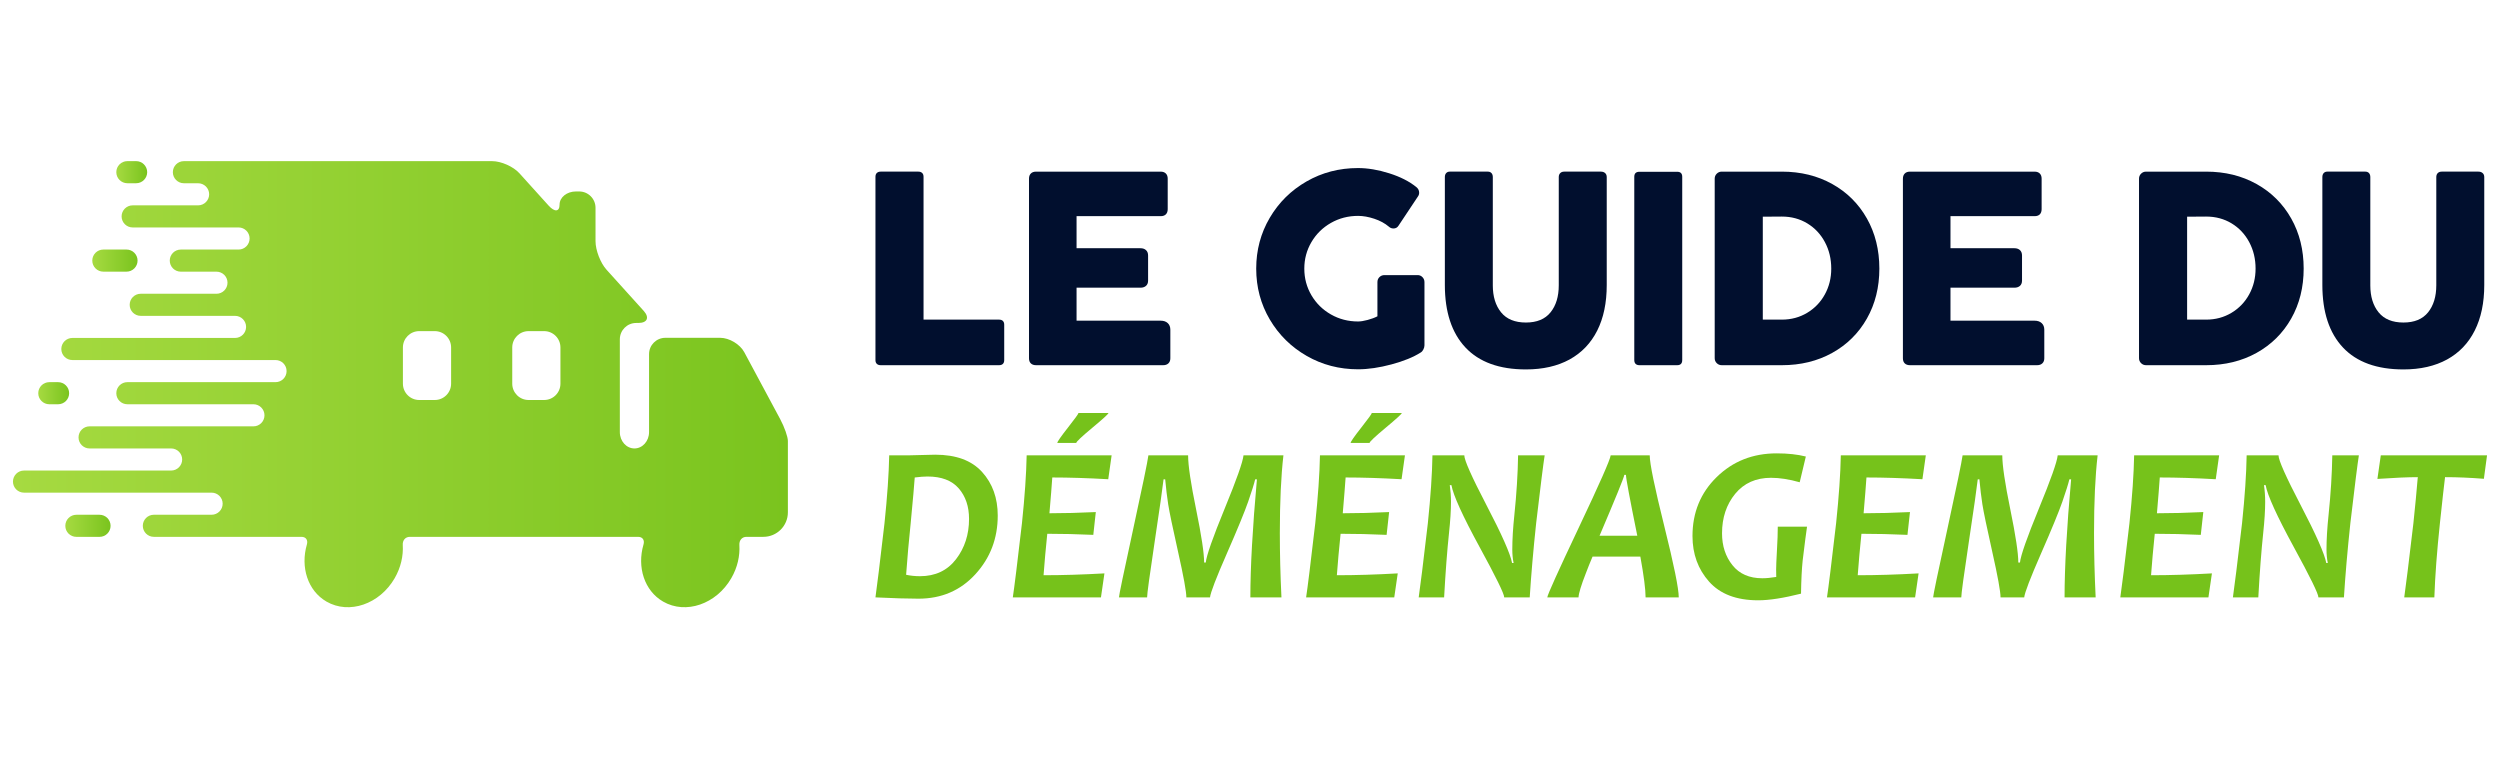
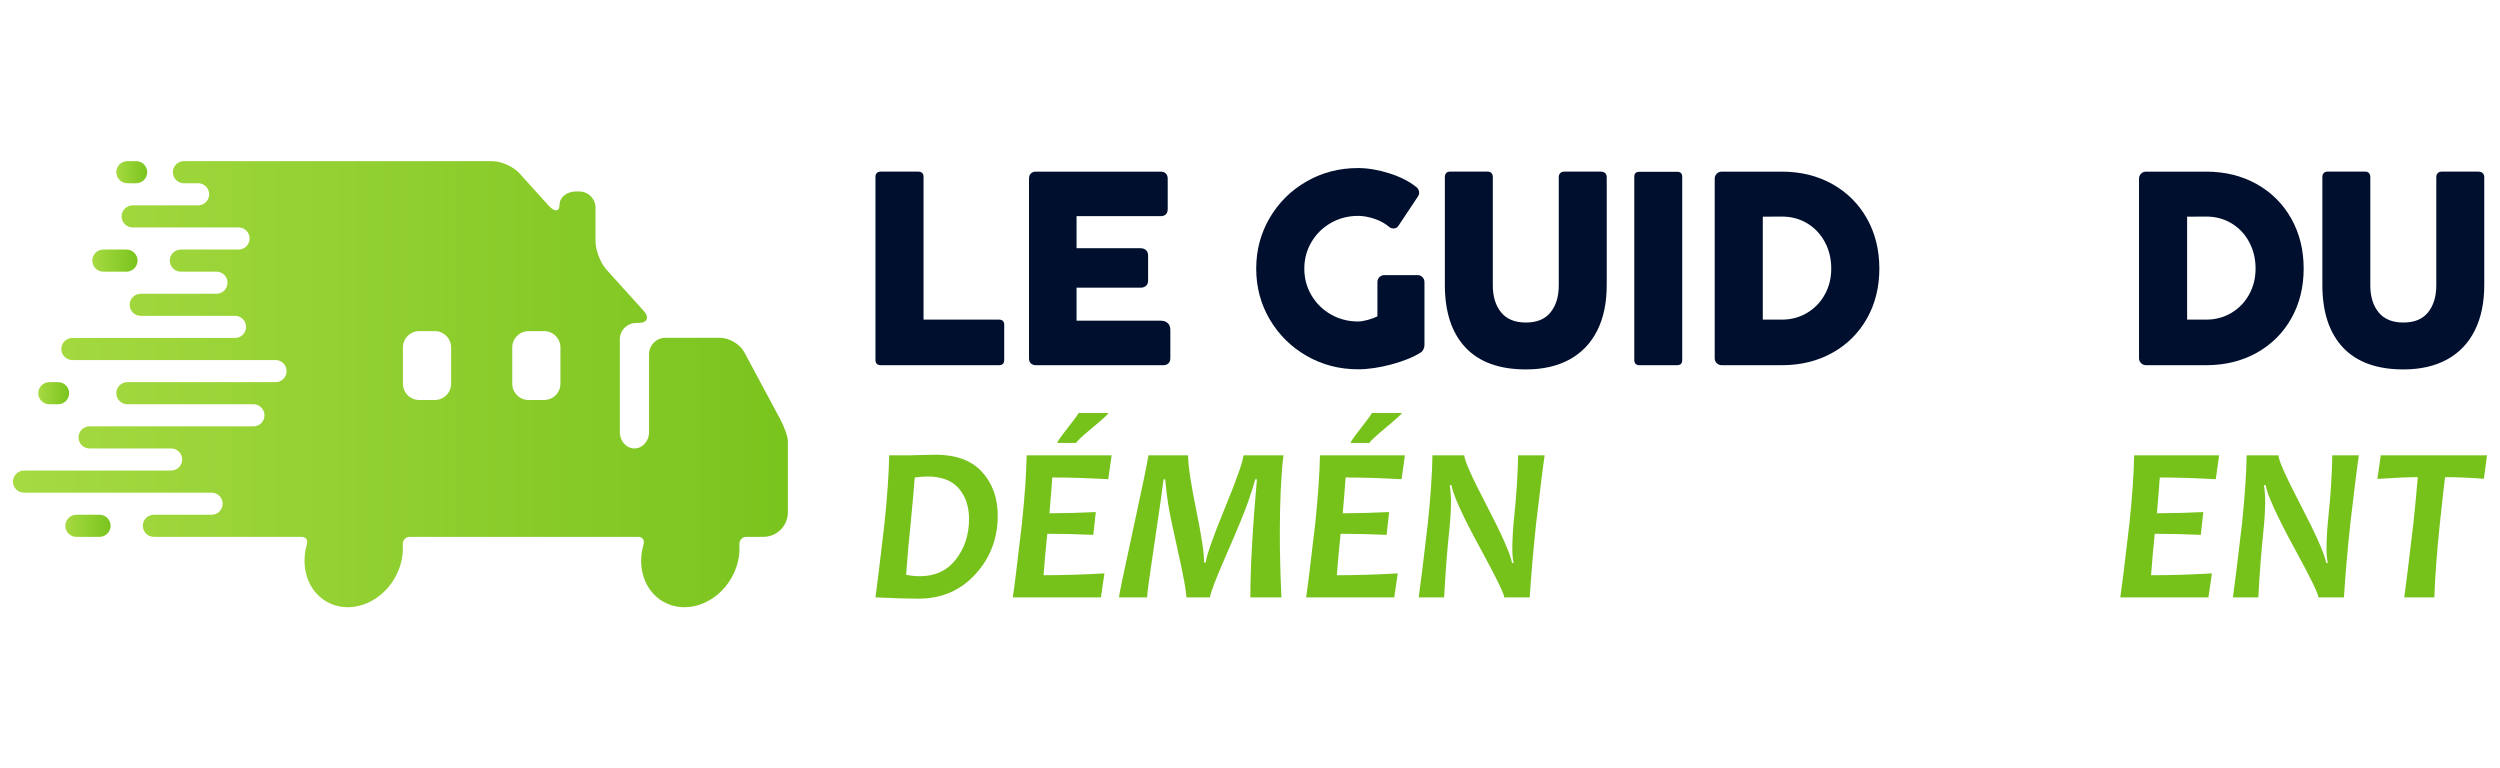
<svg xmlns="http://www.w3.org/2000/svg" version="1.1" id="Calque_1" x="0px" y="0px" width="227.75px" height="70px" viewBox="0 0 227.75 70" enable-background="new 0 0 227.75 70" xml:space="preserve">
  <g>
    <g>
      <linearGradient id="SVGID_1_" gradientUnits="userSpaceOnUse" x1="10.596" y1="15.687" x2="13.408" y2="15.687">
        <stop offset="0" style="stop-color:#A6DA41" />
        <stop offset="1" style="stop-color:#7AC41E" />
      </linearGradient>
      <path fill="url(#SVGID_1_)" d="M11.602,16.693H12.4c0.557,0,1.008-0.452,1.008-1.007c0-0.556-0.451-1.007-1.008-1.007h-0.799    c-0.556,0-1.006,0.451-1.006,1.007C10.596,16.242,11.046,16.693,11.602,16.693z" />
      <linearGradient id="SVGID_2_" gradientUnits="userSpaceOnUse" x1="3.485" y1="35.821" x2="6.298" y2="35.821">
        <stop offset="0" style="stop-color:#A6DA41" />
        <stop offset="1" style="stop-color:#7AC41E" />
      </linearGradient>
      <path fill="url(#SVGID_2_)" d="M4.493,36.828h0.799c0.557,0,1.006-0.45,1.006-1.005c0-0.557-0.449-1.008-1.006-1.008H4.493    c-0.558,0-1.008,0.451-1.008,1.008C3.485,36.378,3.936,36.828,4.493,36.828z" />
      <linearGradient id="SVGID_3_" gradientUnits="userSpaceOnUse" x1="8.407" y1="23.741" x2="12.532" y2="23.741">
        <stop offset="0" style="stop-color:#A6DA41" />
        <stop offset="1" style="stop-color:#7AC41E" />
      </linearGradient>
      <path fill="url(#SVGID_3_)" d="M9.413,24.748h2.111c0.557,0,1.008-0.452,1.008-1.007c0-0.557-0.451-1.007-1.008-1.007H9.413    c-0.555,0-1.006,0.45-1.006,1.007C8.407,24.296,8.858,24.748,9.413,24.748z" />
      <linearGradient id="SVGID_4_" gradientUnits="userSpaceOnUse" x1="5.95" y1="47.901" x2="10.074" y2="47.901">
        <stop offset="0" style="stop-color:#A6DA41" />
        <stop offset="1" style="stop-color:#7AC41E" />
      </linearGradient>
      <path fill="url(#SVGID_4_)" d="M9.068,46.895H6.957c-0.557,0-1.007,0.451-1.007,1.007c0,0.555,0.45,1.006,1.007,1.006h2.111    c0.556,0,1.006-0.451,1.006-1.006C10.074,47.346,9.624,46.895,9.068,46.895z" />
      <linearGradient id="SVGID_5_" gradientUnits="userSpaceOnUse" x1="1.181" y1="35" x2="71.776" y2="35">
        <stop offset="0" style="stop-color:#A6DA41" />
        <stop offset="1" style="stop-color:#7AC41E" />
      </linearGradient>
      <path fill="url(#SVGID_5_)" d="M71.073,38.179l-3.269-6.093c-0.389-0.725-1.369-1.312-2.191-1.312h-4.998    c-0.821,0-1.486,0.666-1.486,1.488v7.104c0,0.822-0.597,1.488-1.331,1.488s-1.331-0.667-1.331-1.488v-8.456    c0-0.822,0.666-1.488,1.488-1.488h0.194c0.822,0,1.042-0.494,0.49-1.104l-3.389-3.753c-0.551-0.61-0.998-1.771-0.998-2.592V18.93    c0-0.822-0.667-1.488-1.487-1.488h-0.3c-0.821,0-1.488,0.535-1.488,1.196c0,0.661-0.446,0.703-0.998,0.092l-2.66-2.945    c-0.551-0.611-1.664-1.105-2.485-1.105c-5.997,0-28.08,0-28.08,0c-0.557,0-1.007,0.451-1.007,1.007    c0,0.555,0.45,1.007,1.007,1.007h1.292c0.556,0,1.008,0.451,1.008,1.006s-0.452,1.007-1.008,1.007h-5.961    c-0.556,0-1.007,0.45-1.007,1.007c0,0.556,0.451,1.006,1.007,1.006h9.649c0.555,0,1.005,0.451,1.005,1.006    c0,0.556-0.45,1.008-1.005,1.008h-5.261c-0.557,0-1.008,0.45-1.008,1.007c0,0.555,0.451,1.007,1.008,1.007h3.246    c0.558,0,1.007,0.451,1.007,1.006s-0.449,1.007-1.007,1.007H12.82c-0.558,0-1.006,0.451-1.006,1.007s0.448,1.006,1.006,1.006    h7.301h1.292c0.556,0,1.006,0.451,1.006,1.006c0,0.557-0.45,1.007-1.006,1.007H6.593c-0.556,0-1.007,0.451-1.007,1.007    c0,0.555,0.451,1.006,1.007,1.006h18.508c0.557,0,1.007,0.451,1.007,1.007c0,0.557-0.45,1.007-1.007,1.007H11.602    c-0.556,0-1.006,0.451-1.006,1.008c0,0.556,0.45,1.005,1.006,1.005h11.486c0.555,0,1.006,0.451,1.006,1.007    c0,0.557-0.451,1.006-1.006,1.006H8.16c-0.556,0-1.006,0.451-1.006,1.008c0,0.555,0.45,1.006,1.006,1.006h7.437    c0.552,0.004,0.999,0.452,0.999,1.005c0,0.556-0.451,1.008-1.007,1.008H2.188c-0.556,0-1.007,0.45-1.007,1.007    c0,0.555,0.451,1.006,1.007,1.006h17.089c0.557,0,1.007,0.45,1.007,1.006c0,0.556-0.45,1.007-1.007,1.007h-5.26    c-0.557,0-1.007,0.451-1.007,1.007c0,0.555,0.45,1.006,1.007,1.006h13.451c0.411,0,0.604,0.304,0.489,0.698    c-0.6,2.06,0.076,4.214,1.787,5.201c2.063,1.191,4.845,0.236,6.212-2.134c0.562-0.974,0.796-2.035,0.736-3.029    c-0.026-0.409,0.23-0.736,0.642-0.736h20.801c0.411,0,0.604,0.304,0.488,0.698c-0.601,2.06,0.075,4.214,1.788,5.201    c2.062,1.191,4.844,0.236,6.211-2.134c0.563-0.974,0.797-2.035,0.735-3.029c-0.025-0.409,0.232-0.736,0.644-0.736h1.544    c1.232,0,2.231-0.999,2.231-2.232v-0.179v-5.642c0-0.26,0-0.489,0-0.682C71.776,39.797,71.463,38.904,71.073,38.179z     M41.096,34.952c0,0.822-0.667,1.488-1.488,1.488h-1.416c-0.82,0-1.487-0.666-1.487-1.488v-3.299c0-0.822,0.667-1.488,1.487-1.488    h1.416c0.821,0,1.488,0.667,1.488,1.488V34.952z M51.056,34.952c0,0.822-0.665,1.488-1.487,1.488h-1.416    c-0.821,0-1.487-0.666-1.487-1.488v-3.299c0-0.822,0.666-1.488,1.487-1.488h1.416c0.822,0,1.487,0.667,1.487,1.488V34.952z" />
    </g>
    <g>
      <g>
        <path fill="#010F2E" d="M91.364,29.238c0.079,0.081,0.12,0.193,0.12,0.338v3.234c0,0.145-0.041,0.258-0.12,0.338     c-0.081,0.081-0.197,0.121-0.351,0.121H80.225c-0.146,0-0.26-0.041-0.345-0.121c-0.084-0.08-0.126-0.193-0.126-0.338V16.108     c0-0.153,0.042-0.27,0.126-0.35c0.085-0.081,0.199-0.122,0.345-0.122h3.438c0.146,0,0.261,0.041,0.346,0.122     c0.084,0.08,0.126,0.197,0.126,0.35v13.01h6.879C91.167,29.118,91.283,29.159,91.364,29.238z" />
        <path fill="#010F2E" d="M93.742,16.277c0-0.201,0.056-0.358,0.169-0.471c0.111-0.112,0.269-0.169,0.47-0.169h11.358     c0.2,0,0.355,0.057,0.469,0.169c0.113,0.113,0.17,0.27,0.17,0.471v2.775c0,0.201-0.055,0.358-0.164,0.471     c-0.109,0.112-0.267,0.169-0.475,0.169h-7.664v2.921h5.816c0.217,0,0.387,0.058,0.512,0.175c0.126,0.116,0.188,0.279,0.188,0.488     v2.293c0,0.201-0.063,0.358-0.188,0.471c-0.125,0.112-0.295,0.169-0.512,0.169h-5.816v3.005h7.664     c0.272,0,0.487,0.075,0.645,0.223c0.156,0.149,0.234,0.348,0.234,0.598v2.606c0,0.193-0.059,0.346-0.174,0.459     c-0.117,0.112-0.276,0.169-0.477,0.169H94.381c-0.201,0-0.358-0.055-0.47-0.163c-0.113-0.109-0.169-0.264-0.169-0.465V16.277z" />
        <path fill="#010F2E" d="M124.588,29.148c0.346-0.093,0.646-0.203,0.895-0.333v-3.113c0-0.185,0.063-0.339,0.186-0.459     c0.126-0.121,0.277-0.181,0.453-0.181h3.03c0.168,0,0.313,0.063,0.435,0.187c0.119,0.125,0.181,0.276,0.181,0.453v5.757     c0,0.12-0.033,0.246-0.098,0.374s-0.144,0.222-0.24,0.277c-0.668,0.427-1.556,0.789-2.662,1.086s-2.122,0.447-3.046,0.447     c-1.707,0-3.267-0.406-4.683-1.219c-1.416-0.813-2.537-1.919-3.362-3.318c-0.825-1.4-1.237-2.945-1.237-4.635     c0-1.681,0.41-3.222,1.231-4.622s1.939-2.506,3.355-3.319c1.416-0.812,2.976-1.219,4.683-1.219c0.893,0,1.843,0.159,2.848,0.477     c1.006,0.318,1.827,0.734,2.462,1.25c0.178,0.137,0.265,0.31,0.265,0.519c0,0.128-0.036,0.241-0.106,0.337l-1.774,2.667     c-0.104,0.169-0.259,0.254-0.459,0.254c-0.162,0-0.297-0.053-0.41-0.157c-0.37-0.314-0.817-0.557-1.34-0.73     c-0.523-0.173-1.015-0.26-1.472-0.26c-0.902,0-1.726,0.213-2.474,0.639c-0.749,0.427-1.342,1.008-1.776,1.745     c-0.433,0.736-0.651,1.542-0.651,2.419c0,0.886,0.219,1.696,0.651,2.432c0.435,0.736,1.027,1.318,1.776,1.744     c0.748,0.427,1.571,0.64,2.474,0.64C123.953,29.287,124.242,29.24,124.588,29.148z" />
        <path fill="#010F2E" d="M135.994,25.992c0,1.021,0.251,1.842,0.754,2.461c0.502,0.62,1.257,0.929,2.262,0.929     c0.999,0,1.747-0.309,2.245-0.929c0.5-0.619,0.748-1.44,0.748-2.461v-9.86c0-0.152,0.045-0.274,0.134-0.362     c0.089-0.089,0.208-0.134,0.362-0.134h3.344c0.159,0,0.289,0.044,0.386,0.134c0.095,0.088,0.144,0.209,0.144,0.362v9.835     c0,1.617-0.289,3.001-0.867,4.151c-0.581,1.151-1.422,2.028-2.522,2.632c-1.104,0.603-2.428,0.905-3.973,0.905     c-2.421,0-4.258-0.667-5.508-1.997c-1.252-1.332-1.877-3.232-1.877-5.703v-9.823c0-0.152,0.04-0.274,0.121-0.362     c0.079-0.089,0.188-0.134,0.326-0.134h3.463c0.146,0,0.257,0.044,0.338,0.134c0.08,0.088,0.121,0.209,0.121,0.362V25.992z" />
        <path fill="#010F2E" d="M153.251,32.798c0,0.314-0.153,0.471-0.459,0.471h-3.438c-0.153,0-0.269-0.041-0.35-0.121     c-0.081-0.08-0.121-0.196-0.121-0.35v-16.69c0-0.307,0.157-0.459,0.471-0.459h3.438c0.306,0,0.459,0.153,0.459,0.459V32.798z" />
        <path fill="#010F2E" d="M156.209,16.277c0-0.177,0.061-0.328,0.186-0.453c0.126-0.125,0.275-0.188,0.453-0.188h5.479     c1.713,0,3.244,0.376,4.592,1.129c1.347,0.752,2.398,1.798,3.155,3.138c0.756,1.339,1.135,2.862,1.135,4.567     c0,1.698-0.379,3.215-1.135,4.55c-0.757,1.336-1.809,2.377-3.155,3.126c-1.348,0.749-2.879,1.123-4.592,1.123h-5.479     c-0.178,0-0.327-0.063-0.453-0.187c-0.125-0.125-0.186-0.276-0.186-0.453V16.277z M162.327,29.118     c0.852,0,1.622-0.208,2.31-0.622c0.688-0.414,1.226-0.975,1.612-1.684c0.387-0.707,0.578-1.487,0.578-2.341     c0-0.885-0.191-1.689-0.578-2.413s-0.922-1.294-1.605-1.708c-0.685-0.414-1.457-0.621-2.316-0.621l-1.737,0.012v9.377H162.327z" />
-         <path fill="#010F2E" d="M173.356,16.277c0-0.201,0.057-0.358,0.17-0.471c0.111-0.112,0.27-0.169,0.47-0.169h11.357     c0.2,0,0.357,0.057,0.471,0.169c0.111,0.113,0.168,0.27,0.168,0.471v2.775c0,0.201-0.055,0.358-0.161,0.471     c-0.109,0.112-0.27,0.169-0.478,0.169h-7.664v2.921h5.817c0.218,0,0.388,0.058,0.514,0.175c0.123,0.116,0.186,0.279,0.186,0.488     v2.293c0,0.201-0.063,0.358-0.186,0.471c-0.126,0.112-0.296,0.169-0.514,0.169h-5.817v3.005h7.664     c0.272,0,0.489,0.075,0.645,0.223c0.158,0.149,0.237,0.348,0.237,0.598v2.606c0,0.193-0.059,0.346-0.176,0.459     c-0.118,0.112-0.275,0.169-0.478,0.169h-11.586c-0.2,0-0.358-0.055-0.47-0.163c-0.113-0.109-0.17-0.264-0.17-0.465V16.277z" />
        <path fill="#010F2E" d="M194.864,16.277c0-0.177,0.061-0.328,0.186-0.453c0.126-0.125,0.275-0.188,0.453-0.188h5.479     c1.713,0,3.244,0.376,4.592,1.129c1.347,0.752,2.398,1.798,3.155,3.138c0.756,1.339,1.135,2.862,1.135,4.567     c0,1.698-0.379,3.215-1.135,4.55c-0.757,1.336-1.809,2.377-3.155,3.126c-1.348,0.749-2.879,1.123-4.592,1.123h-5.479     c-0.178,0-0.327-0.063-0.453-0.187c-0.125-0.125-0.186-0.276-0.186-0.453V16.277z M200.982,29.118     c0.852,0,1.622-0.208,2.31-0.622c0.688-0.414,1.227-0.975,1.612-1.684c0.387-0.707,0.579-1.487,0.579-2.341     c0-0.885-0.192-1.689-0.579-2.413c-0.386-0.724-0.922-1.294-1.605-1.708c-0.684-0.414-1.457-0.621-2.316-0.621l-1.737,0.012     v9.377H200.982z" />
        <path fill="#010F2E" d="M215.935,25.992c0,1.021,0.252,1.842,0.754,2.461c0.504,0.62,1.258,0.929,2.264,0.929     c0.997,0,1.745-0.309,2.245-0.929c0.497-0.619,0.748-1.44,0.748-2.461v-9.86c0-0.152,0.045-0.274,0.132-0.362     c0.089-0.089,0.21-0.134,0.362-0.134h3.343c0.162,0,0.289,0.044,0.387,0.134c0.097,0.088,0.146,0.209,0.146,0.362v9.835     c0,1.617-0.291,3.001-0.87,4.151c-0.578,1.151-1.42,2.028-2.521,2.632c-1.103,0.603-2.426,0.905-3.971,0.905     c-2.421,0-4.258-0.667-5.51-1.997c-1.25-1.332-1.877-3.232-1.877-5.703v-9.823c0-0.152,0.04-0.274,0.121-0.362     c0.081-0.089,0.188-0.134,0.325-0.134h3.465c0.144,0,0.257,0.044,0.338,0.134c0.079,0.088,0.12,0.209,0.12,0.362V25.992z" />
      </g>
      <g>
        <path fill="#76C21B" d="M90.894,46.967c0,2.08-0.679,3.862-2.037,5.346c-1.357,1.484-3.087,2.227-5.187,2.227     c-0.994,0-2.299-0.041-3.916-0.119c0.132-0.908,0.407-3.164,0.825-6.768c0.252-2.412,0.395-4.469,0.428-6.171h1.749     c0.271,0,0.673-0.01,1.207-0.03c0.533-0.02,0.945-0.03,1.237-0.03c1.894,0,3.316,0.525,4.268,1.575     C90.418,44.047,90.894,45.371,90.894,46.967z M88.28,47.275c0-1.132-0.313-2.06-0.939-2.782     c-0.625-0.722-1.574-1.083-2.847-1.083c-0.317,0-0.705,0.03-1.162,0.089c-0.04,0.61-0.163,1.995-0.368,4.154     c-0.166,1.583-0.305,3.153-0.417,4.71c0.403,0.086,0.824,0.129,1.262,0.129c1.398,0,2.492-0.516,3.283-1.545     C87.884,49.917,88.28,48.693,88.28,47.275z" />
        <path fill="#76C21B" d="M101.269,41.481l-0.308,2.177c-1.862-0.106-3.562-0.16-5.098-0.16c-0.046,0.709-0.133,1.796-0.259,3.26     c1.312,0,2.719-0.037,4.224-0.109L99.6,48.726c-1.45-0.066-2.85-0.099-4.193-0.099c-0.14,1.345-0.252,2.604-0.339,3.776     c1.723,0,3.572-0.057,5.546-0.168l-0.317,2.187h-8.03c0.139-0.908,0.417-3.164,0.835-6.768c0.252-2.412,0.395-4.469,0.427-6.171     H101.269z M100.981,37.626c0,0.079-0.489,0.527-1.467,1.341c-0.977,0.815-1.466,1.275-1.466,1.382h-1.728     c0-0.106,0.319-0.568,0.963-1.387c0.643-0.818,0.965-1.264,0.965-1.336H100.981z" />
        <path fill="#76C21B" d="M116.92,41.481c-0.218,1.888-0.327,4.247-0.327,7.076c0,1.862,0.048,3.816,0.147,5.864h-2.832     c0-2.75,0.2-6.334,0.597-10.753h-0.159c-0.1,0.418-0.312,1.093-0.636,2.028c-0.325,0.934-0.973,2.512-1.947,4.735     c-0.974,2.222-1.485,3.552-1.531,3.99h-2.156c0-0.524-0.249-1.902-0.751-4.135c-0.499-2.232-0.801-3.68-0.903-4.342     c-0.104-0.663-0.194-1.421-0.273-2.276h-0.149c-0.085,0.762-0.356,2.664-0.813,5.705c-0.457,3.041-0.686,4.723-0.686,5.049     h-2.564c0-0.18,0.427-2.232,1.282-6.157c0.854-3.925,1.32-6.187,1.401-6.783h3.616c0,0.908,0.243,2.549,0.73,4.924     c0.487,2.375,0.73,3.99,0.73,4.844h0.149c0.066-0.643,0.642-2.282,1.724-4.919c1.084-2.637,1.654-4.253,1.715-4.85H116.92z" />
        <path fill="#76C21B" d="M127.99,41.481l-0.308,2.177c-1.862-0.106-3.562-0.16-5.097-0.16c-0.047,0.709-0.134,1.796-0.259,3.26     c1.311,0,2.718-0.037,4.223-0.109l-0.229,2.077c-1.45-0.066-2.85-0.099-4.192-0.099c-0.14,1.345-0.253,2.604-0.34,3.776     c1.723,0,3.571-0.057,5.546-0.168l-0.317,2.187h-8.03c0.14-0.908,0.417-3.164,0.835-6.768c0.251-2.412,0.395-4.469,0.427-6.171     H127.99z M127.703,37.626c0,0.079-0.489,0.527-1.467,1.341c-0.977,0.815-1.466,1.275-1.466,1.382h-1.728     c0-0.106,0.319-0.568,0.963-1.387c0.643-0.818,0.965-1.264,0.965-1.336H127.703z" />
        <path fill="#76C21B" d="M140.719,41.481c-0.117,0.729-0.376,2.786-0.774,6.171c-0.265,2.491-0.459,4.747-0.587,6.768h-2.324     c0-0.319-0.746-1.842-2.236-4.572c-1.55-2.842-2.407-4.727-2.573-5.655h-0.149c0.072,0.504,0.109,1.011,0.109,1.521     c0,0.775-0.059,1.719-0.179,2.832c-0.172,1.63-0.321,3.587-0.446,5.874h-2.316c0.14-0.935,0.417-3.19,0.835-6.768     c0.251-2.418,0.391-4.475,0.417-6.171h2.902c0,0.438,0.668,1.941,2.007,4.512c1.412,2.703,2.192,4.469,2.345,5.297h0.139     c-0.078-0.384-0.119-0.792-0.119-1.223c0-0.914,0.063-1.971,0.19-3.17c0.198-1.915,0.312-3.72,0.338-5.416H140.719z" />
-         <path fill="#76C21B" d="M152.934,54.421h-3.021c0-0.722-0.16-1.962-0.478-3.717h-4.353c-0.239,0.563-0.443,1.073-0.615,1.531     c-0.425,1.086-0.647,1.814-0.665,2.187h-2.844c0.02-0.246,0.979-2.367,2.872-6.366c1.895-3.998,2.861-6.189,2.902-6.574h3.558     c0,0.749,0.441,2.892,1.321,6.43C152.493,51.449,152.934,53.619,152.934,54.421z M149.157,48.806     c-0.689-3.398-1.033-5.247-1.033-5.545h-0.149c-0.026,0.232-0.779,2.08-2.256,5.545H149.157z" />
-         <path fill="#76C21B" d="M164.621,47.98c-0.073,0.471-0.206,1.498-0.398,3.081c-0.079,0.749-0.13,1.756-0.15,3.021     c-1.596,0.403-2.898,0.605-3.903,0.605c-1.975,0-3.465-0.567-4.472-1.699c-1.008-1.133-1.512-2.517-1.512-4.154     c0-2.146,0.736-3.938,2.207-5.376c1.471-1.438,3.291-2.157,5.465-2.157c1.014,0,1.897,0.096,2.654,0.288l-0.559,2.345     c-0.952-0.271-1.824-0.407-2.613-0.407c-1.377,0-2.466,0.487-3.265,1.46c-0.797,0.974-1.197,2.173-1.197,3.598     c0,1.146,0.317,2.115,0.951,2.906c0.631,0.792,1.537,1.188,2.716,1.188c0.358,0,0.783-0.04,1.272-0.119     c-0.006-0.12-0.01-0.345-0.01-0.676c0-0.312,0.026-0.897,0.074-1.759c0.051-0.861,0.075-1.577,0.075-2.146H164.621z" />
-         <path fill="#76C21B" d="M175.442,41.481l-0.31,2.177c-1.861-0.106-3.56-0.16-5.098-0.16c-0.046,0.709-0.133,1.796-0.259,3.26     c1.313,0,2.721-0.037,4.224-0.109l-0.229,2.077c-1.45-0.066-2.848-0.099-4.193-0.099c-0.14,1.345-0.251,2.604-0.338,3.776     c1.724,0,3.57-0.057,5.545-0.168l-0.318,2.187h-8.027c0.138-0.908,0.416-3.164,0.833-6.768c0.253-2.412,0.395-4.469,0.427-6.171     H175.442z" />
-         <path fill="#76C21B" d="M191.094,41.481c-0.219,1.888-0.328,4.247-0.328,7.076c0,1.862,0.049,3.816,0.148,5.864h-2.832     c0-2.75,0.2-6.334,0.597-10.753h-0.16c-0.099,0.418-0.312,1.093-0.635,2.028c-0.326,0.934-0.973,2.512-1.948,4.735     c-0.973,2.222-1.484,3.552-1.531,3.99h-2.156c0-0.524-0.248-1.902-0.75-4.135c-0.5-2.232-0.801-3.68-0.904-4.342     c-0.103-0.663-0.194-1.421-0.272-2.276h-0.15c-0.085,0.762-0.355,2.664-0.813,5.705c-0.457,3.041-0.686,4.723-0.686,5.049h-2.565     c0-0.18,0.427-2.232,1.282-6.157c0.854-3.925,1.321-6.187,1.402-6.783h3.616c0,0.908,0.243,2.549,0.73,4.924     c0.487,2.375,0.729,3.99,0.729,4.844h0.15c0.066-0.643,0.641-2.282,1.723-4.919c1.085-2.637,1.655-4.253,1.716-4.85H191.094z" />
        <path fill="#76C21B" d="M202.164,41.481l-0.31,2.177c-1.861-0.106-3.561-0.16-5.098-0.16c-0.046,0.709-0.133,1.796-0.259,3.26     c1.313,0,2.721-0.037,4.224-0.109l-0.229,2.077c-1.45-0.066-2.848-0.099-4.193-0.099c-0.14,1.345-0.251,2.604-0.338,3.776     c1.724,0,3.57-0.057,5.545-0.168l-0.318,2.187h-8.027c0.137-0.908,0.416-3.164,0.833-6.768c0.253-2.412,0.395-4.469,0.427-6.171     H202.164z" />
        <path fill="#76C21B" d="M214.893,41.481c-0.117,0.729-0.376,2.786-0.774,6.171c-0.266,2.491-0.46,4.747-0.587,6.768h-2.324     c0-0.319-0.746-1.842-2.237-4.572c-1.549-2.842-2.406-4.727-2.572-5.655h-0.15c0.073,0.504,0.109,1.011,0.109,1.521     c0,0.775-0.059,1.719-0.178,2.832c-0.172,1.63-0.321,3.587-0.447,5.874h-2.315c0.14-0.935,0.416-3.19,0.835-6.768     c0.251-2.418,0.391-4.475,0.417-6.171h2.902c0,0.438,0.668,1.941,2.007,4.512c1.411,2.703,2.192,4.469,2.344,5.297h0.14     c-0.079-0.384-0.119-0.792-0.119-1.223c0-0.914,0.063-1.971,0.19-3.17c0.198-1.915,0.312-3.72,0.338-5.416H214.893z" />
        <path fill="#76C21B" d="M226.569,41.481l-0.287,2.137c-1.252-0.099-2.432-0.149-3.538-0.149     c-0.078,0.604-0.234,1.998-0.467,4.184c-0.271,2.563-0.441,4.819-0.508,6.768h-2.743c0.14-0.961,0.419-3.217,0.836-6.768     c0.159-1.504,0.291-2.898,0.398-4.184c-0.888,0-2.114,0.053-3.678,0.16l0.308-2.147H226.569z" />
      </g>
    </g>
  </g>
</svg>